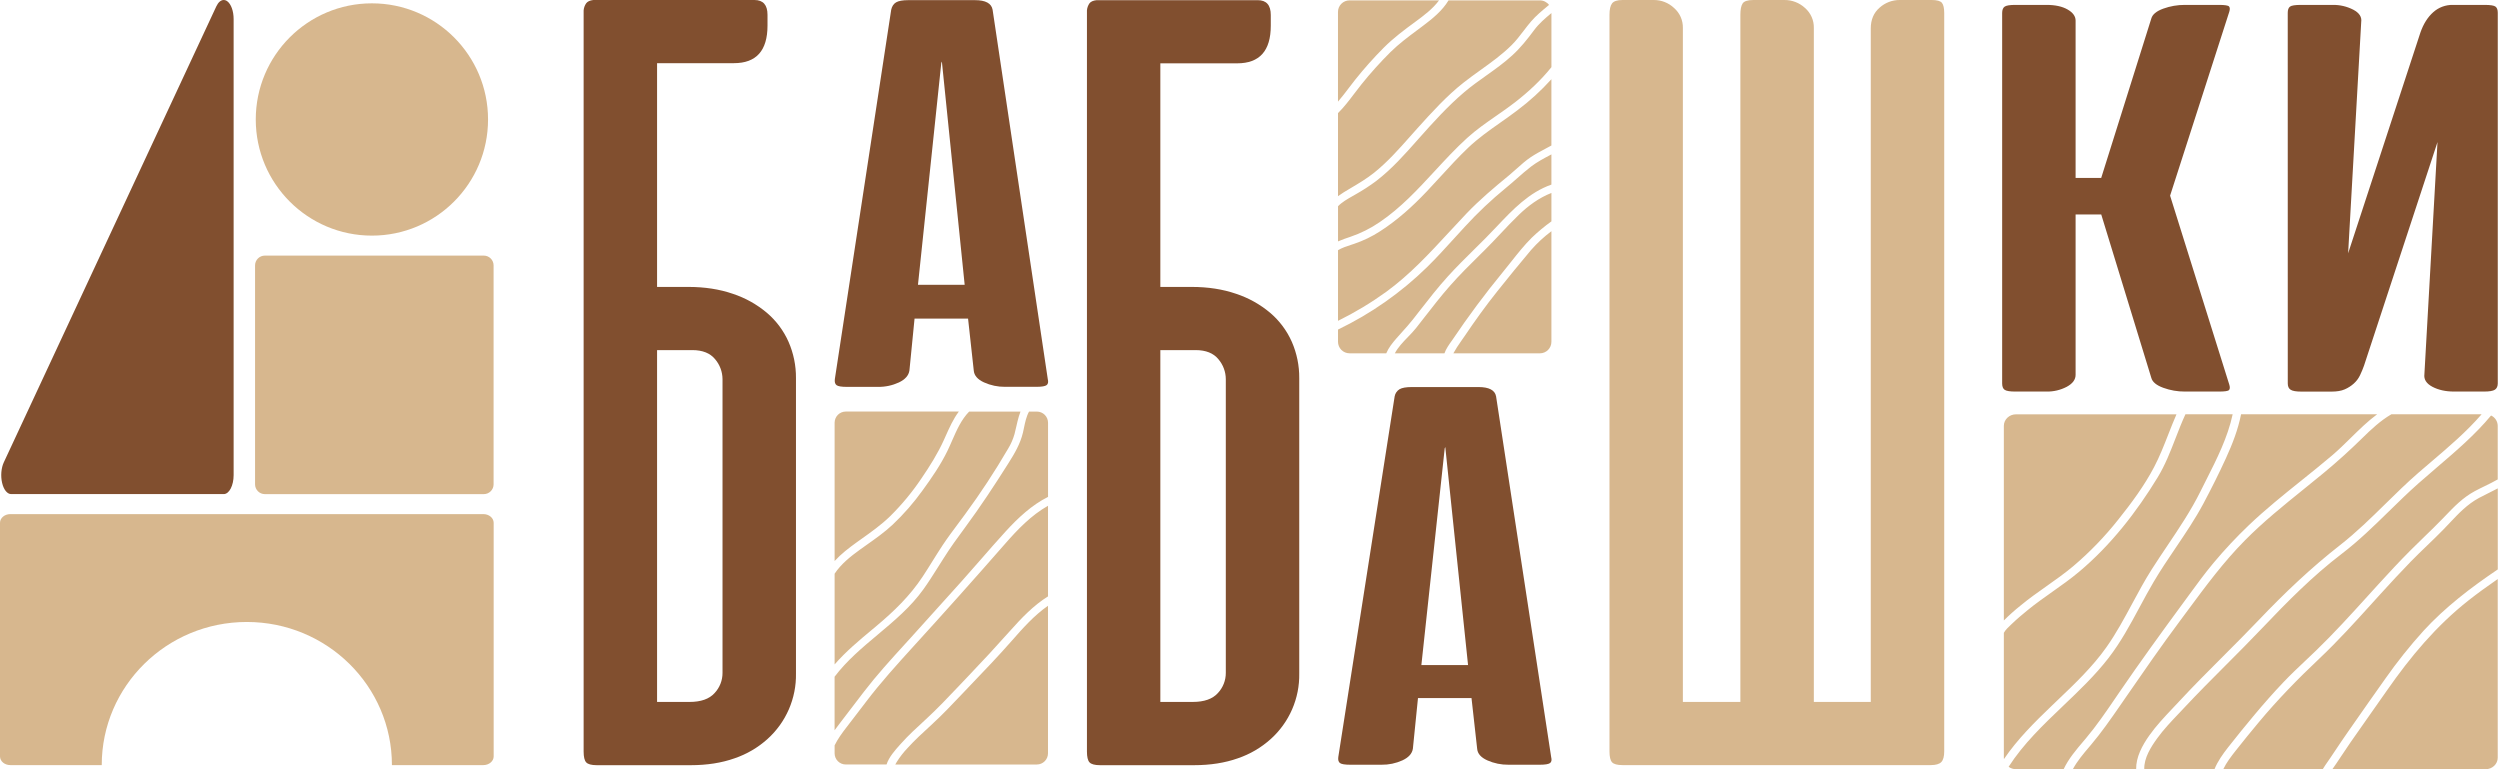
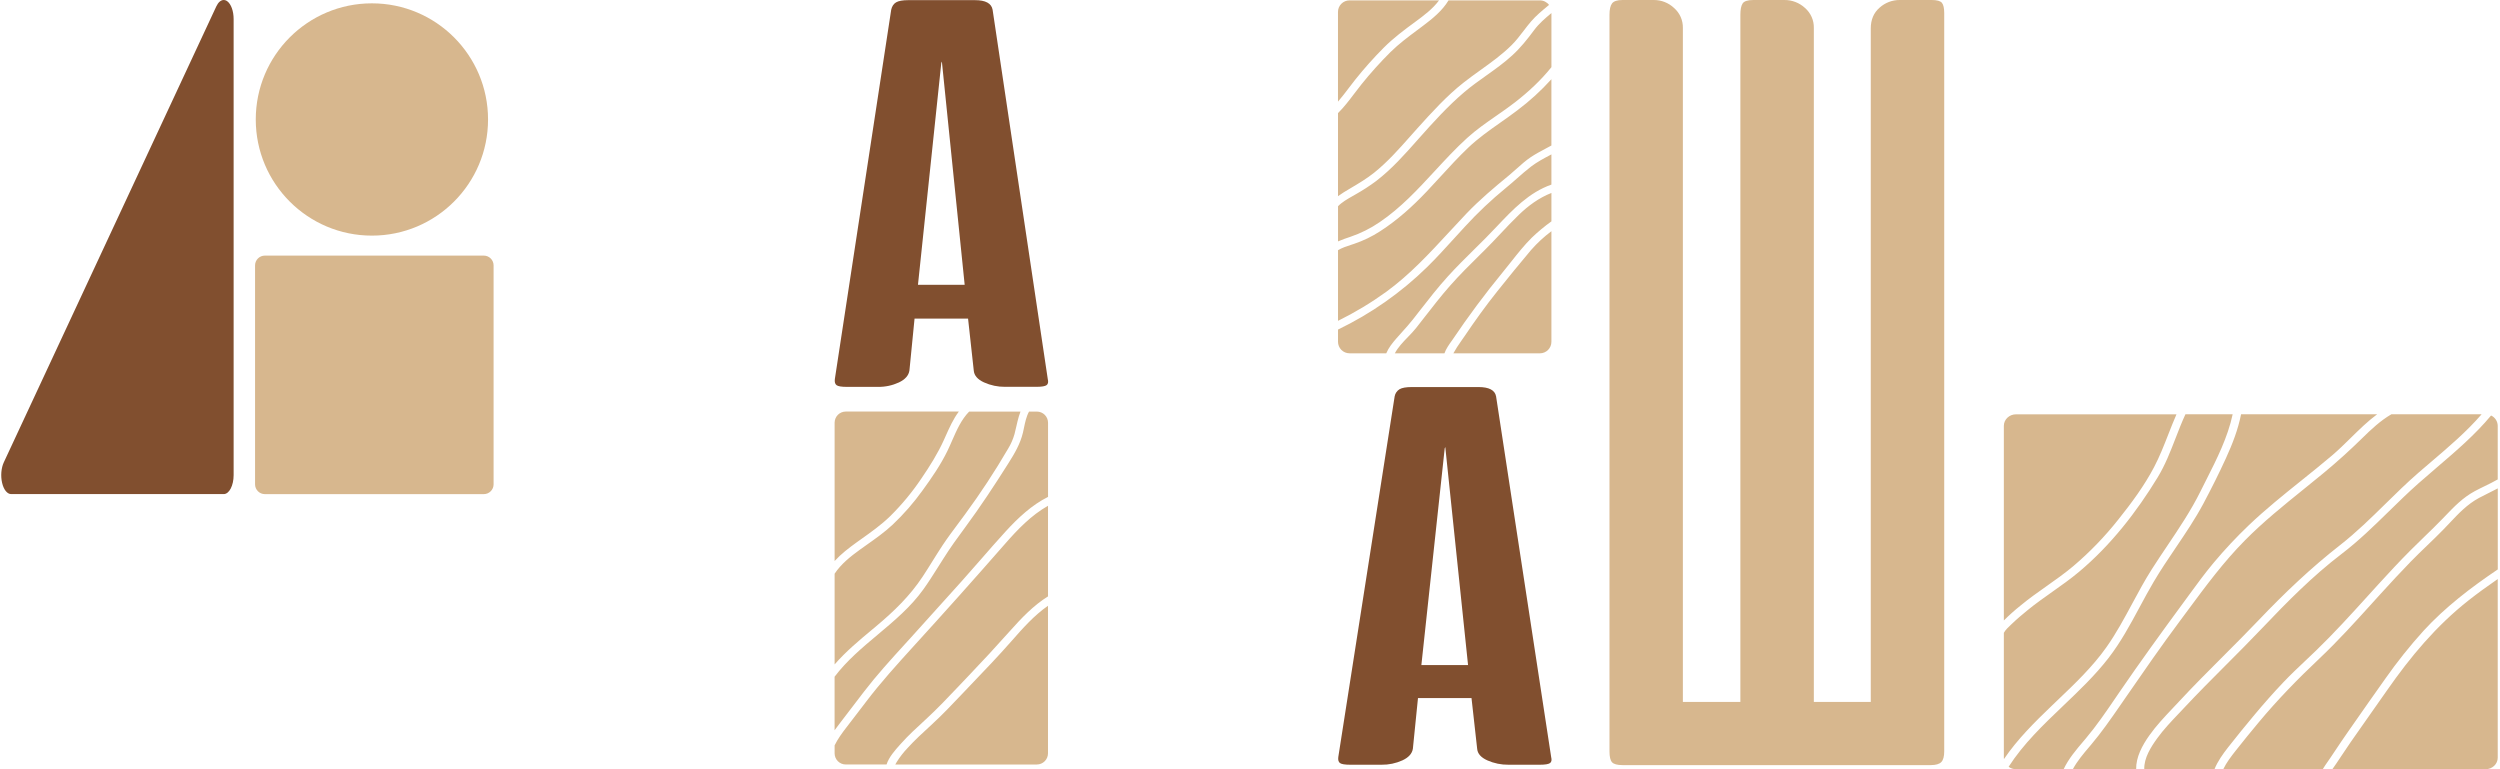
<svg xmlns="http://www.w3.org/2000/svg" width="390" height="120" viewBox="0 0 390 120" fill="none">
-   <path d="M75.406 80.201H1.606C0.719 80.201 0 80.812 0 81.556V118.003C0 118.751 0.719 119.356 1.606 119.356H15.871C15.871 107.028 26.005 97.028 38.506 97.028C51.007 97.028 61.14 107.024 61.14 119.356H75.407C76.294 119.356 77.012 118.745 77.012 118.003V81.556C77.01 80.808 76.293 80.201 75.406 80.201Z" fill="#D7B78E" />
  <path d="M34.9 77.079C35.755 77.079 36.446 75.752 36.446 74.114V2.966C36.446 1.742 36.051 0.634 35.452 0.195C35.293 0.072 35.1 0.004 34.9 0C34.468 0 34.046 0.348 33.747 0.99L0.587 72.141C0.182 73.014 0.08 74.262 0.329 75.33C0.578 76.397 1.132 77.079 1.742 77.079H34.9Z" fill="#814F2F" />
  <path d="M41.319 77.084H75.471C76.315 77.084 77 76.399 77 75.555V41.403C77 40.558 76.315 39.873 75.471 39.873L41.319 39.873C40.474 39.873 39.789 40.558 39.789 41.403L39.789 75.555C39.789 76.399 40.474 77.084 41.319 77.084Z" fill="#D7B78E" />
-   <path d="M58.017 36.757C68.023 36.757 76.135 28.645 76.135 18.639C76.135 8.632 68.023 0.521 58.017 0.521C48.011 0.521 39.899 8.632 39.899 18.639C39.899 28.645 48.011 36.757 58.017 36.757Z" fill="#D7B78E" />
+   <path d="M58.017 36.757C68.023 36.757 76.135 28.645 76.135 18.639C76.135 8.632 68.023 0.521 58.017 0.521C48.011 0.521 39.899 8.632 39.899 18.639C39.899 28.645 48.011 36.757 58.017 36.757" fill="#D7B78E" />
  <path fill-rule="evenodd" clip-rule="evenodd" d="M329.997 108.907C328.536 111.05 327.067 113.205 325.385 115.2C325.271 115.335 325.156 115.471 325.04 115.606L325.04 115.607C323.873 116.98 322.676 118.389 321.927 119.996H314.5C314.085 119.997 313.679 119.866 313.343 119.621C315.639 116.038 318.757 113.062 321.877 110.084C324.361 107.713 326.847 105.34 328.922 102.658C330.843 100.175 332.312 97.445 333.782 94.715L333.782 94.715C334.499 93.383 335.216 92.051 335.986 90.747C337.051 88.942 338.227 87.201 339.404 85.461C340.927 83.207 342.45 80.954 343.731 78.558C344.968 76.237 346.155 73.867 347.248 71.478C348.261 69.265 349.142 66.995 349.608 64.622H370.84C369.358 65.719 368.033 67.022 366.712 68.321L366.712 68.321C365.755 69.263 364.799 70.202 363.787 71.062C362.225 72.388 360.622 73.674 359.018 74.961L359.018 74.961C356.217 77.209 353.415 79.458 350.832 81.92C348.877 83.784 347.03 85.757 345.298 87.829C343.929 89.47 342.682 91.179 341.431 92.892L341.431 92.893C341.124 93.313 340.816 93.734 340.507 94.155C337.153 98.714 333.848 103.283 330.653 107.945C330.434 108.265 330.215 108.586 329.997 108.907ZM320.15 110.025C320.425 109.761 320.701 109.498 320.977 109.234C323.699 106.638 326.442 104.023 328.596 100.974C330.135 98.797 331.386 96.471 332.638 94.144L332.638 94.144C333.605 92.347 334.572 90.55 335.671 88.82C336.457 87.584 337.275 86.368 338.092 85.152C339.941 82.402 341.787 79.656 343.258 76.688C343.553 76.092 343.854 75.497 344.156 74.901L344.156 74.901L344.156 74.901L344.156 74.9L344.156 74.9L344.157 74.9C345.834 71.583 347.526 68.239 348.296 64.626H340.928C340.363 65.845 339.878 67.099 339.392 68.353L339.392 68.353L339.392 68.353C338.584 70.438 337.777 72.524 336.606 74.451C333.316 79.858 329.289 85.043 324.34 89.196C323.011 90.311 321.588 91.317 320.164 92.322C318.824 93.268 317.484 94.215 316.223 95.253C315.435 95.9 314.649 96.554 313.918 97.261C313.853 97.324 313.778 97.394 313.697 97.469L313.696 97.47L313.696 97.47C313.332 97.809 312.847 98.26 312.601 98.72V118.205C312.602 118.276 312.606 118.346 312.615 118.416C314.713 115.322 317.425 112.634 320.15 110.025ZM312.598 96.797L312.601 96.794V96.799L312.598 96.797ZM312.601 96.794V66.429C312.601 65.438 313.449 64.634 314.497 64.634H339.531C339.075 65.67 338.663 66.723 338.251 67.775C337.575 69.502 336.9 71.227 336.033 72.877C334.518 75.763 332.501 78.494 330.45 81.056C328.352 83.707 325.997 86.144 323.419 88.331C322.094 89.444 320.674 90.446 319.254 91.448L319.254 91.448C317.877 92.42 316.499 93.392 315.208 94.465C314.297 95.193 313.426 95.97 312.601 96.794ZM373.057 64.626C371.348 65.62 369.89 66.993 368.505 68.355C366.565 70.259 364.579 72.057 362.474 73.797C361.45 74.644 360.415 75.479 359.38 76.314C356.213 78.869 353.047 81.423 350.203 84.304C346.885 87.66 344.143 91.365 341.377 95.103L341.377 95.103L341.377 95.103L341.377 95.103C340.956 95.673 340.534 96.243 340.109 96.813C337.18 100.736 334.411 104.745 331.634 108.767L331.63 108.773L331.623 108.783C331.303 109.247 330.982 109.712 330.661 110.176C329.248 112.215 327.833 114.253 326.226 116.157C326.139 116.26 326.052 116.363 325.964 116.465C325.016 117.58 324.045 118.722 323.361 120H333.239C333.209 118.101 334.192 116.284 335.295 114.727C336.373 113.205 337.656 111.848 338.94 110.489L338.94 110.489C339.263 110.148 339.585 109.807 339.904 109.463C342.154 107.038 344.496 104.695 346.837 102.351L346.837 102.351L346.837 102.351L346.838 102.35C348.712 100.474 350.587 98.598 352.414 96.68C356.381 92.517 360.5 88.594 365.07 85.023C367.596 83.048 369.87 80.816 372.144 78.584L372.144 78.584C373.815 76.943 375.486 75.303 377.258 73.764C377.932 73.179 378.614 72.598 379.296 72.017L379.297 72.017C382.042 69.678 384.8 67.329 387.132 64.626H373.057ZM380.167 72.905C383.146 70.358 386.127 67.808 388.606 64.819C388.913 64.96 389.174 65.186 389.358 65.47C389.541 65.754 389.641 66.084 389.645 66.422V74.79C388.992 75.167 388.308 75.501 387.623 75.835L387.623 75.835L387.623 75.835C387.097 76.092 386.57 76.348 386.057 76.625C384.205 77.625 382.852 79.034 381.445 80.501C381.312 80.639 381.179 80.778 381.045 80.917C380.11 81.887 379.141 82.824 378.171 83.761L378.171 83.761L378.171 83.762L378.171 83.762C377.438 84.471 376.704 85.18 375.985 85.904C374.289 87.609 372.655 89.368 371.039 91.14C370.47 91.764 369.902 92.39 369.335 93.016L369.335 93.016C366.73 95.889 364.125 98.763 361.324 101.468C360.786 101.988 360.242 102.502 359.698 103.016L359.698 103.016L359.698 103.016C358.509 104.139 357.321 105.262 356.194 106.448C354.635 108.087 353.144 109.785 351.697 111.514C350.304 113.19 348.906 114.882 347.568 116.604C346.76 117.644 345.945 118.777 345.458 120.001H334.506C334.445 118.259 335.537 116.537 336.535 115.16C337.522 113.799 338.681 112.579 339.842 111.357L339.842 111.357L339.842 111.357L339.843 111.356C340.132 111.051 340.422 110.747 340.709 110.439C342.842 108.156 345.053 105.941 347.263 103.726L347.263 103.726L347.263 103.726L347.264 103.726C349.167 101.819 351.07 99.912 352.924 97.961C356.796 93.887 360.768 89.862 365.284 86.416C367.954 84.379 370.33 82.056 372.707 79.731L372.707 79.731C374.203 78.269 375.699 76.805 377.269 75.413C378.223 74.567 379.195 73.736 380.167 72.905ZM386.717 77.682C384.895 78.663 383.526 80.116 382.151 81.576L382.151 81.576C381.811 81.936 381.471 82.298 381.123 82.652C380.308 83.487 379.467 84.297 378.627 85.105C377.774 85.926 376.922 86.746 376.098 87.592C374.487 89.244 372.927 90.94 371.38 92.639C370.93 93.134 370.48 93.63 370.031 94.127L370.031 94.127C367.375 97.062 364.715 100.003 361.826 102.732C358.448 105.924 355.288 109.163 352.344 112.701C351.131 114.161 349.92 115.632 348.752 117.125C348.074 117.992 347.32 118.96 346.828 119.996H362.347C362.597 119.576 362.879 119.172 363.154 118.779C363.279 118.599 363.403 118.422 363.522 118.246C363.765 117.885 364.007 117.523 364.249 117.161L364.249 117.16C364.892 116.198 365.535 115.237 366.2 114.287L367.038 113.087L367.038 113.087C368.716 110.686 370.395 108.282 372.095 105.895C373.934 103.273 375.933 100.767 378.081 98.392C381.461 94.711 385.471 91.651 389.654 88.828V76.186C389.187 76.435 388.711 76.671 388.235 76.908L388.234 76.908C387.727 77.16 387.218 77.413 386.717 77.682ZM372.395 107.666C376.015 102.473 380.024 97.658 385.089 93.662C386.571 92.498 388.098 91.397 389.646 90.331V118.202C389.646 119.193 388.797 119.997 387.751 119.997H363.848C363.954 119.842 364.062 119.688 364.168 119.536C364.285 119.37 364.399 119.207 364.507 119.048C364.762 118.668 365.015 118.287 365.268 117.906C365.743 117.192 366.217 116.478 366.706 115.772C367.755 114.253 368.821 112.744 369.887 111.234C370.726 110.046 371.564 108.859 372.395 107.666Z" fill="#D7B78E" />
-   <path d="M107.387 44.76C109.936 44.76 112.245 45.117 114.314 45.83C116.264 46.472 118.073 47.482 119.642 48.805C121.093 50.041 122.247 51.589 123.017 53.333C123.792 55.112 124.186 57.033 124.172 58.974V105.066C124.206 106.987 123.827 108.892 123.062 110.654C122.297 112.416 121.163 113.993 119.737 115.279C118.243 116.625 116.49 117.653 114.586 118.298C112.573 119.012 110.294 119.369 107.748 119.369H93.09C92.259 119.369 91.713 119.216 91.445 118.925C91.178 118.635 91.046 118.067 91.046 117.243V1.625C91.077 1.225 91.215 0.842 91.445 0.514C91.656 0.231 92.026 0.06 92.556 0H117.689C119.05 0 119.731 0.77 119.731 2.31V3.992C119.731 7.9 117.984 9.854 114.491 9.854H102.503V44.76H107.387ZM102.503 54.616V109.502H107.565C109.341 109.502 110.643 109.043 111.472 108.125C112.275 107.271 112.719 106.142 112.713 104.97V59.146C112.706 58.006 112.297 56.905 111.558 56.037C110.787 55.092 109.603 54.618 108.005 54.616H102.503Z" fill="#814F2F" />
  <path d="M163.45 59.12C163.568 59.579 163.51 59.902 163.273 60.079C163.036 60.257 162.508 60.345 161.675 60.345H156.79C155.658 60.356 154.536 60.12 153.505 59.653C152.498 59.193 151.964 58.572 151.905 57.79L151.018 49.704H142.67L141.871 57.797C141.752 58.577 141.204 59.198 140.229 59.66C139.213 60.13 138.105 60.367 136.986 60.353H132.102C131.273 60.353 130.74 60.264 130.504 60.087C130.267 59.91 130.178 59.59 130.237 59.128L139.028 1.515C139.147 0.982 139.399 0.601 139.784 0.369C140.167 0.14 140.805 0.023 141.692 0.023H152.092C153.748 0.023 154.665 0.52 154.845 1.515L163.45 59.12ZM143.203 44.426H150.488L146.933 9.606L146.843 9.82L143.203 44.426Z" fill="#814F2F" />
-   <path d="M185.898 44.76C188.447 44.76 190.756 45.117 192.824 45.83C194.774 46.472 196.583 47.482 198.153 48.805C199.604 50.041 200.757 51.589 201.528 53.333C202.304 55.112 202.697 57.033 202.682 58.973V105.066C202.716 106.987 202.338 108.892 201.573 110.654C200.808 112.416 199.674 113.993 198.247 115.279C196.754 116.625 195.001 117.653 193.097 118.298C191.084 119.012 188.805 119.369 186.259 119.369H171.606C170.776 119.369 170.23 119.216 169.962 118.925C169.695 118.635 169.563 118.067 169.563 117.243V1.625C169.594 1.225 169.732 0.842 169.962 0.514C170.166 0.248 170.536 0.086 171.072 0.026H196.2C197.561 0.026 198.241 0.796 198.241 2.336V4.018C198.241 7.926 196.495 9.88 193.002 9.88H181.013V44.76H185.898ZM181.013 54.616V109.501H186.075C187.85 109.501 189.153 109.043 189.983 108.125C190.786 107.272 191.231 106.143 191.226 104.972V59.146C191.22 58.006 190.811 56.905 190.071 56.037C189.302 55.092 188.118 54.618 186.519 54.616H181.013Z" fill="#814F2F" />
  <path d="M241.982 118.102C242.1 118.552 242.04 118.867 241.803 119.038C241.566 119.21 241.038 119.298 240.205 119.298H235.322C234.191 119.31 233.07 119.079 232.035 118.622C231.028 118.172 230.495 117.565 230.437 116.802L229.555 108.897H221.206L220.408 116.802C220.288 117.564 219.741 118.171 218.765 118.622C217.747 119.082 216.64 119.313 215.523 119.298H210.638C209.809 119.298 209.276 119.212 209.04 119.038C208.803 118.866 208.714 118.552 208.774 118.102L217.565 61.836C217.605 61.606 217.695 61.388 217.827 61.195C217.958 61.002 218.13 60.84 218.329 60.718C218.714 60.494 219.349 60.381 220.236 60.38H230.636C232.294 60.38 233.211 60.866 233.389 61.836L241.982 118.102ZM221.734 103.75H229.016L225.464 69.738L225.375 69.946L221.734 103.75Z" fill="#814F2F" />
  <path d="M303.298 117.225C303.298 117.995 303.15 118.544 302.855 118.869C302.549 119.195 301.995 119.357 301.172 119.357H253.122C252.291 119.357 251.745 119.204 251.479 118.913C251.213 118.623 251.08 118.055 251.08 117.231V2.31C251.08 1.481 251.212 0.889 251.479 0.534C251.747 0.179 252.291 0 253.122 0H258C259.172 -0.004 260.3 0.441 261.152 1.244C261.595 1.63 261.948 2.108 262.186 2.646C262.423 3.183 262.54 3.766 262.529 4.353V109.502H271.498V2.31C271.498 1.481 271.617 0.889 271.853 0.534C272.09 0.179 272.65 0.001 273.535 0H278.341C279.541 -0.017 280.702 0.429 281.583 1.244C282.026 1.63 282.378 2.108 282.616 2.646C282.854 3.183 282.971 3.766 282.959 4.353V109.502H291.84V4.436C291.84 3.073 292.299 1.993 293.217 1.193C294.082 0.416 295.208 -0.01 296.372 0H301.345C302.172 0 302.704 0.149 302.942 0.446C303.179 0.742 303.298 1.275 303.298 2.044V117.225Z" fill="#D7B78E" />
-   <path d="M314.38 61.083C313.549 61.083 313.003 60.995 312.736 60.816C312.468 60.638 312.336 60.303 312.336 59.806V2.039C312.336 1.544 312.469 1.206 312.736 1.028C313.002 0.851 313.549 0.765 314.38 0.765H319.263C320.625 0.765 321.72 1.005 322.549 1.484C323.378 1.963 323.793 2.539 323.793 3.212V27.755H327.789L335.604 2.891C335.781 2.252 336.403 1.737 337.47 1.348C338.551 0.956 339.693 0.759 340.843 0.765H346.172C347.06 0.765 347.577 0.845 347.725 1.004C347.874 1.163 347.888 1.44 347.77 1.83L338.534 30.526L347.773 60.018C347.891 60.41 347.875 60.684 347.728 60.844C347.582 61.005 347.063 61.083 346.175 61.083H340.846C339.696 61.089 338.554 60.891 337.473 60.497C336.405 60.107 335.783 59.593 335.607 58.954L327.792 33.452H323.793V58.475C323.793 59.22 323.334 59.841 322.416 60.338C321.445 60.847 320.36 61.104 319.263 61.083H314.38Z" fill="#814F2F" />
-   <path d="M356.888 1.988C356.888 1.528 357.006 1.209 357.242 1.031C357.479 0.854 358.044 0.765 358.937 0.765H363.909C365.02 0.747 366.118 1.003 367.107 1.51C368.052 2.007 368.466 2.646 368.35 3.426L366.307 39.519L377.586 5.073C378.054 3.73 378.72 2.675 379.583 1.906C380.421 1.152 381.515 0.744 382.642 0.765H387.615C388.502 0.765 389.063 0.854 389.298 1.031C389.533 1.209 389.652 1.528 389.652 1.988V59.805C389.652 60.264 389.499 60.596 389.209 60.79C388.918 60.984 388.351 61.082 387.527 61.082H382.819C381.518 61.082 380.397 60.834 379.455 60.338C378.513 59.841 378.097 59.184 378.207 58.368L380.25 22.164L368.786 57.045C368.609 57.542 368.402 58.039 368.165 58.536C367.929 59.031 367.597 59.474 367.188 59.839C366.767 60.216 366.287 60.522 365.767 60.744C365.234 60.975 364.553 61.09 363.724 61.09H359.02C358.19 61.09 357.629 60.993 357.337 60.798C357.031 60.604 356.892 60.275 356.892 59.813L356.888 1.988Z" fill="#814F2F" />
  <path fill-rule="evenodd" clip-rule="evenodd" d="M215.871 7.435C214.304 9.009 212.823 10.668 211.436 12.403C211.079 12.848 210.732 13.306 210.384 13.765C209.847 14.474 209.309 15.185 208.725 15.855V1.856C208.725 1.379 208.914 0.923 209.251 0.586C209.587 0.249 210.044 0.06 210.52 0.06H224.491C223.511 1.381 222.13 2.417 220.82 3.379C219.083 4.65 217.401 5.905 215.871 7.435ZM210.536 29.451L210.701 29.353C211.98 28.596 213.227 27.857 214.393 26.92C216.471 25.248 218.206 23.291 219.957 21.315L219.957 21.314C220.343 20.879 220.73 20.442 221.122 20.007C223.364 17.522 225.682 14.96 228.317 12.888C229.182 12.207 230.075 11.566 230.967 10.926L230.967 10.926C232.65 9.719 234.329 8.514 235.811 7.042C236.507 6.351 237.089 5.588 237.672 4.824C238.052 4.326 238.433 3.828 238.845 3.348C239.627 2.44 240.553 1.676 241.475 0.914L241.475 0.914L241.652 0.768C241.485 0.548 241.269 0.37 241.021 0.247C240.774 0.124 240.501 0.06 240.225 0.06H225.97C225.002 1.677 223.483 2.9 221.994 4.023C221.699 4.245 221.404 4.465 221.109 4.685C219.66 5.766 218.224 6.837 216.922 8.117C215.312 9.716 213.794 11.405 212.374 13.176C211.988 13.652 211.616 14.144 211.243 14.637L211.243 14.637C210.453 15.681 209.659 16.73 208.728 17.643V30.604C209.31 30.189 209.914 29.804 210.536 29.451ZM210.635 36.952C212.269 36.399 213.819 35.624 215.241 34.648C218.517 32.426 221.164 29.561 223.817 26.69C225.455 24.916 227.095 23.141 228.888 21.512C230.299 20.232 231.849 19.156 233.402 18.078C234.406 17.382 235.412 16.684 236.381 15.93C238.448 14.321 240.385 12.524 242.023 10.478V2.041C241.046 2.85 240.078 3.678 239.324 4.697C238.269 6.121 237.212 7.45 235.898 8.65C234.632 9.812 233.238 10.803 231.844 11.794C230.692 12.612 229.54 13.431 228.456 14.349C225.879 16.534 223.562 19.097 221.322 21.622L221.188 21.773C219.14 24.088 217.139 26.349 214.672 28.247C213.643 29.012 212.566 29.71 211.447 30.337C211.291 30.428 211.128 30.52 210.963 30.614C210.187 31.056 209.345 31.535 208.732 32.172V37.659C209.354 37.391 209.989 37.156 210.635 36.952ZM234.071 19.115L234.071 19.115C234.954 18.494 235.838 17.872 236.704 17.212C238.627 15.769 240.407 14.144 242.019 12.361V22.698C241.714 22.866 241.406 23.03 241.097 23.195L241.097 23.195C240.32 23.608 239.539 24.024 238.807 24.513C238.015 25.043 237.306 25.68 236.597 26.316C236.201 26.672 235.805 27.027 235.395 27.364C233.086 29.26 230.833 31.152 228.765 33.316C227.858 34.267 226.967 35.231 226.077 36.195L226.077 36.195L226.077 36.195C223.006 39.52 219.946 42.833 216.252 45.525C213.876 47.241 211.359 48.755 208.729 50.051V39.029C209.363 38.651 210.102 38.411 210.798 38.184L210.798 38.184L210.798 38.184L210.798 38.184L210.799 38.184L210.799 38.184C210.953 38.134 211.105 38.084 211.253 38.034C212.678 37.553 214.037 36.895 215.298 36.076C218.005 34.333 220.353 32.209 222.562 29.878C223.288 29.113 224 28.335 224.712 27.556L224.712 27.556L224.712 27.556L224.712 27.556L224.712 27.556C226.118 26.02 227.524 24.484 229.033 23.048C230.597 21.559 232.33 20.34 234.071 19.115ZM238.853 25.979C238.09 26.566 237.361 27.207 236.633 27.848L236.633 27.848C236.069 28.344 235.505 28.84 234.926 29.31C232.651 31.17 230.512 33.191 228.527 35.357C227.965 35.964 227.409 36.576 226.853 37.188L226.853 37.188L226.853 37.188L226.853 37.188C225.472 38.708 224.091 40.228 222.625 41.669C218.555 45.651 213.861 48.943 208.729 51.412V53.319C208.729 53.795 208.919 54.252 209.255 54.589C209.592 54.926 210.049 55.115 210.525 55.115H216.257C216.616 54.255 217.219 53.503 217.826 52.806C218.116 52.472 218.411 52.145 218.706 51.819L218.706 51.819L218.706 51.818L218.706 51.818C219.289 51.172 219.871 50.526 220.414 49.836C220.764 49.389 221.113 48.94 221.463 48.491C222.886 46.662 224.313 44.828 225.869 43.117C227.205 41.647 228.618 40.251 230.031 38.856L230.031 38.856L230.032 38.855L230.032 38.855C230.61 38.285 231.187 37.714 231.76 37.139C232.351 36.545 232.93 35.934 233.51 35.322C236.019 32.673 238.53 30.023 242.02 28.798V24.086L241.839 24.182C240.809 24.728 239.776 25.276 238.853 25.979ZM234.059 36.475C234.999 35.476 235.938 34.478 236.925 33.528C238.425 32.075 240.098 30.852 242.022 30.1V34.535C240.943 35.307 239.92 36.157 238.963 37.077C237.787 38.241 236.743 39.563 235.705 40.875L235.705 40.875C235.281 41.411 234.859 41.946 234.429 42.467C231.648 45.855 229.035 49.367 226.588 53.002C226.549 53.059 226.495 53.134 226.431 53.224C226.117 53.661 225.561 54.439 225.334 55.115H217.597C218.087 54.174 218.88 53.355 219.651 52.558C220.101 52.093 220.543 51.636 220.912 51.168C221.347 50.616 221.779 50.06 222.211 49.504L222.211 49.504L222.211 49.504C223.499 47.846 224.788 46.187 226.173 44.612C227.696 42.879 229.34 41.256 230.98 39.638L230.981 39.637C231.199 39.422 231.417 39.206 231.635 38.991C232.462 38.172 233.261 37.323 234.059 36.475ZM238.828 39.023C237.047 41.132 235.3 43.285 233.575 45.446C231.778 47.694 230.1 50.034 228.489 52.42C228.338 52.642 228.183 52.861 228.028 53.08L228.028 53.081C227.78 53.431 227.532 53.782 227.302 54.147C227.104 54.453 226.91 54.775 226.733 55.101L226.724 55.119H240.225C240.701 55.119 241.158 54.93 241.494 54.593C241.831 54.257 242.02 53.8 242.02 53.324V36.07C240.855 36.939 239.785 37.929 238.828 39.023Z" fill="#D7B78E" />
  <path fill-rule="evenodd" clip-rule="evenodd" d="M130.199 87.52C131.206 86.416 132.417 85.489 133.63 84.614C133.867 84.444 134.105 84.275 134.342 84.106L134.343 84.106C135.911 82.991 137.462 81.889 138.854 80.539C140.671 78.745 142.304 76.774 143.729 74.655C145.043 72.734 146.286 70.76 147.247 68.637C147.333 68.447 147.418 68.255 147.504 68.062C148.098 66.731 148.705 65.367 149.579 64.202H131.94C131.711 64.202 131.484 64.246 131.273 64.334C131.062 64.421 130.87 64.549 130.708 64.711C130.387 65.038 130.205 65.477 130.199 65.935V87.52ZM157.769 100.039C155.752 102.333 153.64 104.543 151.528 106.745C151.085 107.208 150.643 107.674 150.201 108.14L150.201 108.14C148.596 109.833 146.985 111.533 145.274 113.103L145.106 113.257C143.899 114.363 142.692 115.468 141.59 116.682C140.951 117.351 140.383 118.083 139.892 118.867L139.876 118.895L139.876 118.895C139.808 119.008 139.734 119.133 139.667 119.262H161.75C162.211 119.261 162.653 119.077 162.978 118.751C163.304 118.424 163.487 117.982 163.487 117.521V94.501C161.306 96.014 159.511 98.056 157.769 100.039ZM133.093 110.11L133.093 110.11C132.42 110.996 131.746 111.881 131.065 112.761C130.767 113.141 130.476 113.527 130.195 113.921V105.568C132.105 103.047 134.523 101.02 136.943 98.992C139.517 96.833 142.093 94.673 144.064 91.914C144.857 90.807 145.582 89.656 146.307 88.506L146.307 88.506C146.605 88.033 146.903 87.56 147.205 87.091C148.248 85.424 149.399 83.845 150.57 82.263C152.954 79.036 155.137 75.708 157.278 72.322C158.261 70.766 159.153 69.28 159.581 67.481C159.636 67.248 159.687 67.001 159.74 66.745L159.74 66.745L159.74 66.745C159.916 65.893 160.109 64.958 160.531 64.207H161.754C161.983 64.207 162.209 64.252 162.42 64.34C162.631 64.427 162.823 64.555 162.985 64.717C163.146 64.878 163.275 65.07 163.362 65.281C163.45 65.493 163.495 65.719 163.495 65.947V77.515C160.945 78.789 158.815 80.796 156.905 82.88C155.571 84.336 154.273 85.825 152.976 87.314L152.976 87.314L152.975 87.315C151.989 88.447 151.003 89.579 150.001 90.695C147.395 93.605 144.78 96.506 142.156 99.399C141.821 99.767 141.487 100.134 141.152 100.502L141.152 100.502L141.151 100.503C138.952 102.917 136.76 105.324 134.769 107.917C134.207 108.646 133.65 109.378 133.093 110.11ZM156.802 84.823C152.063 90.245 147.265 95.616 142.408 100.937C139.886 103.713 137.395 106.464 135.122 109.453L134.644 110.081C133.792 111.202 132.941 112.322 132.077 113.429C131.383 114.324 130.701 115.255 130.199 116.277V117.52C130.199 117.748 130.244 117.975 130.331 118.186C130.419 118.397 130.547 118.589 130.709 118.751C130.87 118.913 131.062 119.041 131.273 119.128C131.485 119.216 131.711 119.26 131.94 119.26H138.303C138.659 118.115 139.681 116.976 140.38 116.197C140.437 116.135 140.491 116.074 140.542 116.017C141.692 114.726 142.963 113.561 144.235 112.395L144.408 112.236C146.217 110.573 147.92 108.775 149.615 106.985L149.615 106.985L149.616 106.984C150.103 106.47 150.589 105.956 151.076 105.447C153.262 103.165 155.44 100.81 157.559 98.429C159.333 96.441 161.21 94.453 163.49 93.037V78.901C160.887 80.366 158.758 82.585 156.802 84.823ZM143.943 89.941C141.954 92.957 139.476 95.351 136.723 97.657C136.522 97.825 136.32 97.993 136.119 98.162C134.04 99.894 131.964 101.625 130.199 103.65V89.501C131.212 87.976 132.672 86.814 134.154 85.743C134.507 85.489 134.861 85.239 135.215 84.989C136.605 84.006 137.99 83.027 139.242 81.86C140.986 80.212 142.566 78.4 143.96 76.448C145.358 74.527 146.751 72.495 147.794 70.353C148.05 69.829 148.288 69.284 148.528 68.734C149.236 67.116 149.958 65.463 151.188 64.207H159.197C159.005 64.72 158.846 65.244 158.721 65.778C158.67 65.997 158.619 66.217 158.569 66.437C158.472 66.865 158.375 67.293 158.263 67.718C158.036 68.517 157.702 69.281 157.269 69.99C155.213 73.516 152.972 76.932 150.555 80.222C150.174 80.747 149.786 81.266 149.398 81.785C148.59 82.867 147.782 83.949 147.037 85.075C146.498 85.89 145.981 86.719 145.464 87.548C144.964 88.35 144.464 89.153 143.943 89.941Z" fill="#D7B78E" />
</svg>